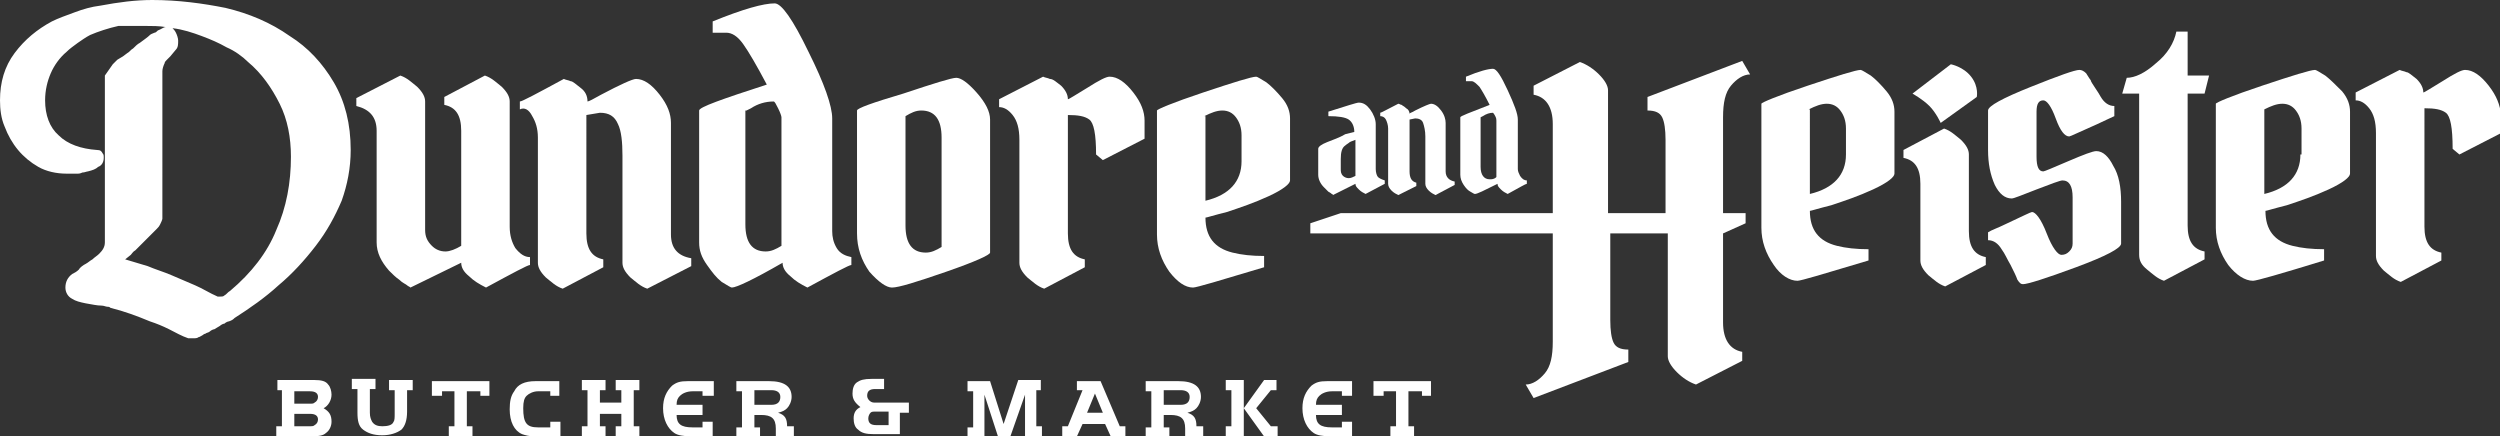
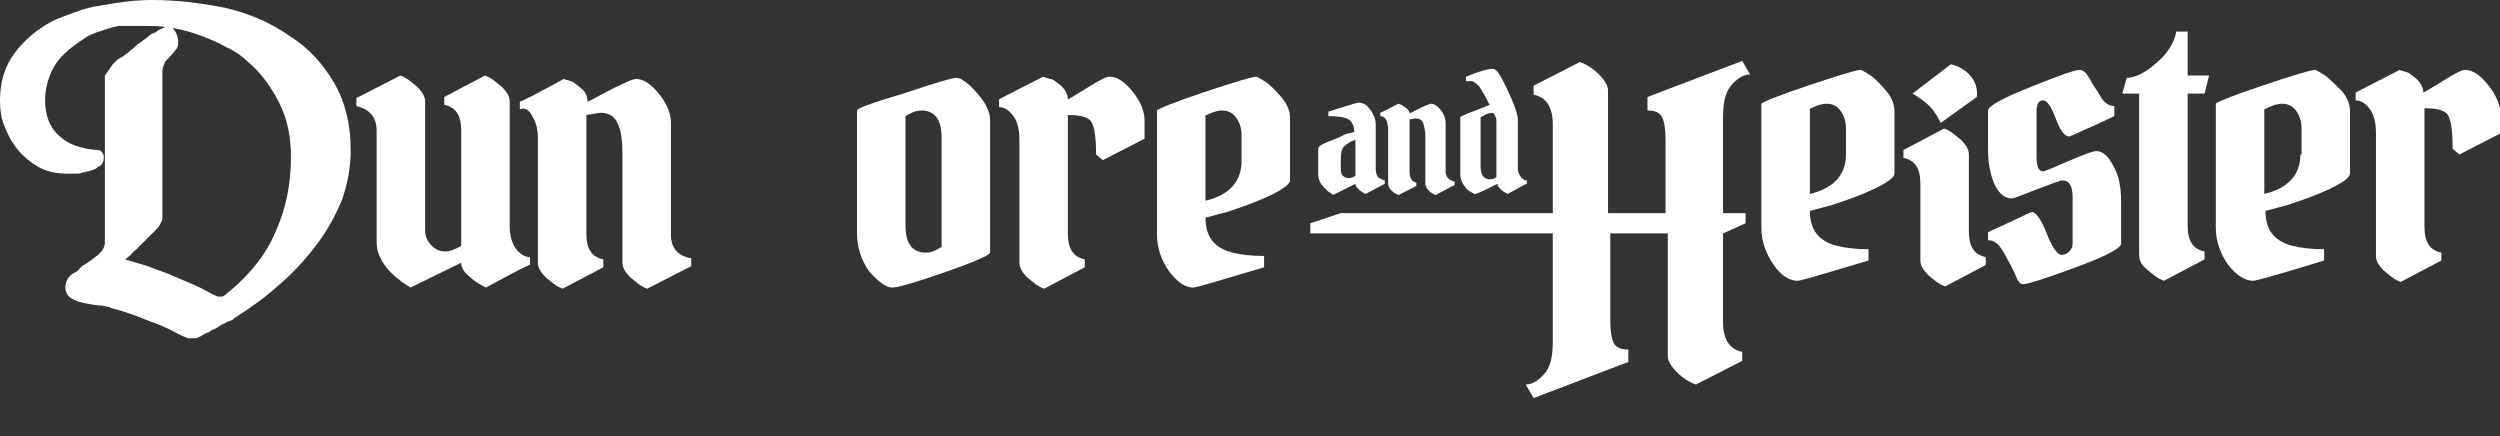
<svg xmlns="http://www.w3.org/2000/svg" version="1.1" id="Layer_1" x="0px" y="0px" viewBox="0 0 221.7 38.7" style="enable-background:new 0 0 221.7 38.7;" xml:space="preserve">
  <rect x="0" y="0" width="221.7" height="38.7" fill="#333333" stroke="none" />
  <style type="text/css">
	.st0{fill:#FFFFFF;}
</style>
  <g>
    <path class="st0" d="M220.7,7.6c-0.7-0.9-1.4-1.4-2.1-1.4c-0.3,0-0.9,0.3-2,1c-1,0.6-1.6,1-1.7,1c0-0.4-0.2-0.8-0.6-1.2   c-0.4-0.3-0.7-0.6-0.9-0.6c-0.2-0.1-0.4-0.1-0.6-0.2l-3.9,2v0.7c0.4,0,0.8,0.2,1.2,0.7c0.4,0.5,0.6,1.2,0.6,2.2v10.9   c0,0.4,0.2,0.8,0.7,1.3c0.5,0.4,0.9,0.8,1.5,1l3.6-1.9v-0.7c-1-0.2-1.5-0.9-1.5-2.3V9.6c0.9,0,1.5,0.1,1.9,0.4   c0.4,0.3,0.6,1.3,0.6,3.2l0.6,0.5l3.7-1.9v-1.6C221.7,9.3,221.4,8.5,220.7,7.6" />
    <path class="st0" d="M204,13.7c0,1.8-1.1,3-3.2,3.5V9.7c0.6-0.3,1.1-0.5,1.6-0.5c0.5,0,0.9,0.2,1.2,0.6c0.3,0.4,0.5,0.9,0.5,1.6   V13.7z M206.2,6.7c-0.5-0.3-0.8-0.5-0.9-0.5c-0.4,0-2,0.5-4.7,1.4c-2.7,0.9-4.1,1.5-4.1,1.6v11c0,1.2,0.4,2.3,1.1,3.3   c0.7,0.9,1.5,1.4,2.2,1.4c0.3,0,2.4-0.6,6.3-1.8v-1c-1.1,0-2-0.1-2.8-0.3c-1.6-0.4-2.4-1.4-2.4-3.1c0.1,0,0.7-0.2,1.9-0.5   c1.2-0.4,2.4-0.8,3.7-1.4c1.3-0.6,1.9-1.1,1.9-1.4V9.9c0-0.6-0.2-1.2-0.7-1.8C207.1,7.5,206.6,7,206.2,6.7" />
    <path class="st0" d="M190.4,23.9c0.5,0.4,0.9,0.8,1.5,1l3.6-1.9v-0.7c-1-0.2-1.5-0.9-1.5-2.3V8.3h1.5l0.4-1.6H194V2.8h-1   c-0.2,1-0.8,2-1.8,2.8c-1,0.9-1.9,1.3-2.6,1.3l-0.4,1.4h1.5v14.3C189.7,23.1,189.9,23.5,190.4,23.9" />
    <path class="st0" d="M188.1,21.6v-3.7c0-1.3-0.2-2.4-0.7-3.2c-0.4-0.8-0.9-1.3-1.5-1.3c-0.3,0-1.1,0.3-2.5,0.9   c-1.4,0.6-2.1,0.9-2.2,0.9c-0.4,0-0.6-0.4-0.6-1.3v-4c0-0.7,0.2-1,0.6-1c0.3,0,0.7,0.5,1.1,1.6c0.4,1.1,0.8,1.6,1.2,1.6   c0.1,0,0.9-0.4,2.5-1.1c0.6-0.3,1.1-0.5,1.5-0.7V9.4c-0.5,0-0.9-0.3-1.2-0.8c-0.1-0.2-0.3-0.5-0.5-0.8c-0.2-0.3-0.4-0.6-0.4-0.7   c-0.1-0.1-0.2-0.3-0.4-0.6c-0.2-0.2-0.4-0.3-0.6-0.3c-0.4,0-1.8,0.5-4.3,1.5c-2.5,1-3.8,1.7-3.8,2.1v3.5c0,1.2,0.2,2.2,0.6,3.1   c0.4,0.8,0.9,1.2,1.5,1.2c0.2,0,0.9-0.3,2.2-0.8c1.3-0.5,2.1-0.8,2.3-0.8c0.6,0,0.9,0.5,0.9,1.5v4.1c0,0.3-0.1,0.5-0.3,0.7   c-0.2,0.2-0.4,0.3-0.7,0.3c-0.3,0-0.8-0.6-1.3-1.9c-0.5-1.3-1-1.9-1.3-1.9c-0.1,0-0.9,0.4-2.4,1.1c-0.6,0.3-1.2,0.5-1.5,0.7v0.7   c0.5,0,0.9,0.3,1.2,0.8c0.3,0.4,0.5,0.9,0.8,1.4c0.3,0.6,0.5,1,0.6,1.3c0.2,0.3,0.3,0.4,0.5,0.4c0.4,0,2-0.5,4.7-1.5   S188.1,22,188.1,21.6" />
    <path class="st0" d="M173,5.7l-3.4,2.6c0,0,0.9,0.5,1.5,1.1c0.6,0.6,1,1.5,1,1.5l3.2-2.3c0,0,0.2-0.9-0.5-1.8   C174.1,5.9,173,5.7,173,5.7" />
    <path class="st0" d="M170.3,16.3v6.8c0,0.4,0.2,0.8,0.7,1.3c0.5,0.4,0.9,0.8,1.5,1l3.6-1.9v-0.7c-1-0.2-1.5-0.9-1.5-2.3v-6.8   c0-0.4-0.2-0.8-0.7-1.3c-0.5-0.4-0.9-0.8-1.5-1l-3.6,1.9V14C169.8,14.2,170.3,14.9,170.3,16.3" />
    <path class="st0" d="M160.4,9.7c0.6-0.3,1.1-0.5,1.6-0.5c0.5,0,0.9,0.2,1.2,0.6c0.3,0.4,0.5,0.9,0.5,1.6v2.3c0,1.8-1.1,3-3.2,3.5   V9.7z M159.4,24.9c0.3,0,2.3-0.6,6.3-1.8v-1c-1.1,0-2-0.1-2.8-0.3c-1.6-0.4-2.4-1.4-2.4-3.1c0.1,0,0.7-0.2,1.9-0.5   c1.2-0.4,2.4-0.8,3.7-1.4c1.3-0.6,1.9-1.1,1.9-1.4V9.9c0-0.6-0.2-1.2-0.7-1.8c-0.5-0.6-1-1.1-1.4-1.4c-0.5-0.3-0.8-0.5-0.9-0.5   c-0.4,0-2,0.5-4.7,1.4c-2.7,0.9-4.1,1.5-4.1,1.6v11c0,1.2,0.4,2.3,1.1,3.3C157.9,24.4,158.7,24.9,159.4,24.9" />
    <path class="st0" d="M153.5,7.6c0.5-0.6,1.1-1,1.7-1l-0.7-1.2l-8.4,3.2v1.2c0.7,0,1.1,0.2,1.3,0.6c0.2,0.4,0.3,1.1,0.3,2v6.5h-5.1   V8c0-0.4-0.3-0.9-0.8-1.4c-0.5-0.5-1.1-0.9-1.7-1.1l-4.1,2.1v0.8c1.1,0.2,1.7,1.1,1.7,2.6v7.9h-18.8l-2.7,0.9v0.9h21.5v9.6   c0,1.3-0.2,2.2-0.7,2.8c-0.5,0.6-1.1,1-1.7,1l0.7,1.2l8.4-3.2V31c-0.7,0-1.1-0.2-1.3-0.6c-0.2-0.4-0.3-1.1-0.3-2v-7.7h5.1v10.9   c0,0.4,0.3,0.9,0.8,1.4c0.5,0.5,1.1,0.9,1.7,1.1l4.1-2.1v-0.8c-1.1-0.2-1.7-1.1-1.7-2.6v-7.9l2-0.9v-0.9h-2v-8.5   C152.8,9.1,153,8.2,153.5,7.6" />
    <path class="st0" d="M120.2,12.4v3.2c-0.2,0.1-0.4,0.2-0.6,0.2s-0.4-0.1-0.5-0.2c-0.2-0.2-0.2-0.4-0.2-0.6v-0.9   c0-0.6,0.1-1,0.4-1.2c0.1-0.1,0.3-0.2,0.4-0.3C119.7,12.6,119.9,12.5,120.2,12.4 M117.7,12.6c-0.5,0.2-0.8,0.4-0.8,0.6v2.3   c0,0.4,0.2,0.8,0.5,1.1c0.1,0.1,0.2,0.2,0.4,0.4c0.2,0.1,0.3,0.2,0.3,0.2c0.1,0,0.1,0.1,0.1,0.1l2-1c0,0.2,0.1,0.3,0.3,0.5   c0.2,0.2,0.4,0.3,0.6,0.4l1.7-0.9v-0.3c-0.3-0.1-0.5-0.2-0.6-0.3c-0.1-0.1-0.2-0.4-0.2-0.7V11c0-0.4-0.2-0.9-0.5-1.3   c-0.3-0.4-0.6-0.6-1-0.6c-0.2,0-1.1,0.3-2.7,0.8v0.4c0.9,0,1.5,0.1,1.8,0.3c0.3,0.2,0.5,0.6,0.5,1.1l-0.8,0.2   C118.8,12.2,118.2,12.4,117.7,12.6" />
    <path class="st0" d="M122.4,10v0.3c0.2,0,0.4,0.1,0.5,0.3c0.1,0.2,0.2,0.5,0.2,0.8v4.9c0,0.2,0.1,0.4,0.3,0.6   c0.2,0.2,0.4,0.3,0.6,0.4l1.6-0.8v-0.3c-0.4-0.1-0.6-0.4-0.6-1v-4.6l0.5-0.1c0.3,0,0.6,0.1,0.7,0.4c0.1,0.3,0.2,0.7,0.2,1.2v4.2   c0,0.2,0.1,0.4,0.3,0.6c0.2,0.2,0.4,0.3,0.6,0.4l1.7-0.9v-0.3c-0.5-0.1-0.8-0.4-0.8-0.9v-4.3c0-0.3-0.1-0.7-0.4-1.1   c-0.3-0.4-0.6-0.6-0.9-0.6c-0.1,0-0.6,0.2-1.4,0.6c-0.3,0.2-0.5,0.2-0.5,0.3c0-0.2-0.1-0.4-0.3-0.5c-0.2-0.2-0.3-0.2-0.4-0.3   c-0.1,0-0.2-0.1-0.3-0.1C123,9.7,122.5,10,122.4,10" />
    <path class="st0" d="M131.3,10.4l0.2-0.1c0.3-0.2,0.6-0.3,0.9-0.3c0,0,0.1,0.1,0.2,0.3c0.1,0.2,0.1,0.3,0.1,0.4v5   c-0.2,0.2-0.4,0.2-0.6,0.2c-0.5,0-0.8-0.4-0.8-1.1V10.4z M129.5,10.4v5.1c0,0.3,0.1,0.6,0.3,0.9c0.2,0.3,0.4,0.5,0.6,0.6   c0.2,0.1,0.3,0.2,0.4,0.2c0.2,0,0.8-0.3,2-0.9c0,0.2,0.1,0.3,0.3,0.5c0.2,0.2,0.4,0.3,0.6,0.4c1.1-0.6,1.6-0.9,1.7-0.9v-0.3   c-0.2,0-0.4-0.1-0.6-0.4c-0.1-0.2-0.2-0.4-0.2-0.6v-4.4c0-0.5-0.3-1.3-0.9-2.6c-0.6-1.3-1-1.9-1.3-1.9c-0.4,0-1.2,0.2-2.4,0.7v0.4   h0.5c0.2,0,0.4,0.2,0.7,0.5c0.2,0.3,0.5,0.8,0.9,1.6C130.3,10,129.5,10.3,129.5,10.4" />
    <path class="st0" d="M33.4,11.6v9.9c0,0.9,0.4,1.7,1.1,2.5c0.3,0.3,0.6,0.6,0.9,0.8c0.3,0.3,0.6,0.4,0.7,0.5   c0.1,0.1,0.2,0.1,0.3,0.2l4.5-2.2c0,0.4,0.2,0.8,0.7,1.2c0.4,0.4,0.9,0.7,1.5,1c2.4-1.3,3.7-2,3.9-2v-0.7c-0.5,0-0.9-0.3-1.3-0.8   c-0.3-0.5-0.5-1.1-0.5-1.9V9c0-0.4-0.2-0.8-0.7-1.3c-0.5-0.4-0.9-0.8-1.5-1l-3.6,1.9v0.7c1,0.2,1.5,0.9,1.5,2.3v10.2   c-0.5,0.3-1,0.5-1.4,0.5c-0.5,0-0.9-0.2-1.2-0.5c-0.4-0.4-0.6-0.8-0.6-1.4V9c0-0.4-0.2-0.8-0.7-1.3c-0.5-0.4-0.9-0.8-1.5-1l-3.9,2   v0.7C32.8,9.7,33.4,10.4,33.4,11.6" />
    <path class="st0" d="M47.2,10.3c0.3,0.5,0.5,1.1,0.5,1.9v11.1c0,0.4,0.2,0.8,0.7,1.3c0.5,0.4,0.9,0.8,1.5,1l3.6-1.9v-0.7   c-1-0.2-1.5-0.9-1.5-2.3V10.2l1.2-0.2c0.8,0,1.3,0.3,1.6,1c0.3,0.6,0.4,1.6,0.4,2.8v9.5c0,0.4,0.2,0.8,0.7,1.3   c0.5,0.4,0.9,0.8,1.5,1l3.9-2v-0.7c-1.2-0.2-1.8-0.9-1.8-2.1v-9.9c0-0.8-0.3-1.6-1-2.5c-0.7-0.9-1.4-1.4-2.1-1.4   c-0.3,0-1.4,0.5-3.1,1.4c-0.7,0.4-1.1,0.6-1.2,0.6c0-0.5-0.2-0.9-0.6-1.2c-0.4-0.3-0.7-0.6-0.9-0.6c-0.2-0.1-0.4-0.1-0.6-0.2   c-2.4,1.3-3.7,2-3.9,2v0.7C46.5,9.5,46.9,9.7,47.2,10.3" />
-     <path class="st0" d="M66.2,9.8l0.4-0.2C67.2,9.2,67.9,9,68.6,9c0.1,0,0.2,0.2,0.4,0.6c0.2,0.4,0.3,0.7,0.3,0.8v11.4   c-0.5,0.3-0.9,0.5-1.4,0.5c-1.2,0-1.8-0.8-1.8-2.4V9.8z M64,25c0.5,0.3,0.8,0.5,0.9,0.5c0.4,0,1.9-0.7,4.5-2.2   c0,0.4,0.2,0.8,0.7,1.2c0.4,0.4,0.9,0.7,1.5,1c2.4-1.3,3.7-2,3.9-2v-0.7c-0.5-0.1-1-0.3-1.3-0.8c-0.3-0.5-0.4-1-0.4-1.5v-10   c0-1.1-0.7-3.1-2.1-5.9c-1.4-2.9-2.4-4.3-3-4.3c-1,0-2.8,0.5-5.5,1.6v1h1.2c0.5,0,1,0.3,1.5,1c0.5,0.7,1.2,1.9,2.1,3.6   c-4,1.3-6,2-6,2.3v11.7c0,0.7,0.2,1.3,0.7,2S63.5,24.6,64,25" />
    <path class="st0" d="M80.3,10.3c0.5-0.3,0.9-0.5,1.4-0.5c1.2,0,1.8,0.8,1.8,2.4v9.7c-0.5,0.3-0.9,0.5-1.4,0.5   c-1.2,0-1.8-0.8-1.8-2.4V10.3z M79.1,25.5c0.6,0,2.2-0.5,4.8-1.4c2.6-0.9,3.9-1.5,3.9-1.7V10.6c0-0.7-0.4-1.5-1.2-2.4   c-0.8-0.9-1.4-1.3-1.8-1.3c-0.4,0-2,0.5-4.7,1.4C77.4,9.1,76,9.6,76,9.8v10.9c0,1.3,0.4,2.4,1.1,3.4C77.9,25,78.6,25.5,79.1,25.5" />
    <path class="st0" d="M89.8,10.2c0.4,0.5,0.6,1.2,0.6,2.2v10.9c0,0.4,0.2,0.8,0.7,1.3c0.5,0.4,0.9,0.8,1.5,1l3.6-1.9v-0.7   c-1-0.2-1.5-0.9-1.5-2.3V10.2c0.9,0,1.5,0.1,1.9,0.4c0.4,0.3,0.6,1.3,0.6,3.1l0.6,0.5l3.7-1.9v-1.6c0-0.8-0.3-1.6-1-2.5   c-0.7-0.9-1.4-1.4-2.1-1.4c-0.3,0-0.9,0.3-2,1c-1,0.6-1.6,1-1.7,1c0-0.4-0.2-0.8-0.6-1.2C93.7,7.3,93.4,7,93.1,7   c-0.2-0.1-0.4-0.1-0.6-0.2l-3.9,2v0.7C89,9.5,89.4,9.7,89.8,10.2" />
    <path class="st0" d="M106.8,10.3c0.6-0.3,1.1-0.5,1.6-0.5c0.5,0,0.9,0.2,1.2,0.6c0.3,0.4,0.5,0.9,0.5,1.6v2.3c0,1.8-1.1,3-3.2,3.5   V10.3z M105.8,25.5c0.3,0,2.3-0.6,6.3-1.8v-1c-1.1,0-2-0.1-2.8-0.3c-1.6-0.4-2.4-1.4-2.4-3.1c0.1,0,0.7-0.2,1.9-0.5   c1.2-0.4,2.4-0.8,3.7-1.4c1.3-0.6,1.9-1.1,1.9-1.4v-5.5c0-0.6-0.2-1.2-0.7-1.8c-0.5-0.6-1-1.1-1.4-1.4c-0.5-0.3-0.8-0.5-0.9-0.5   c-0.4,0-2,0.5-4.7,1.4c-2.7,0.9-4.1,1.5-4.1,1.6v11c0,1.2,0.4,2.3,1.1,3.3C104.4,25,105.1,25.5,105.8,25.5" />
    <path class="st0" d="M22,5.5c1.2,1,2.1,2.3,2.8,3.7c0.7,1.4,1,3,1,4.7c0,2.3-0.4,4.5-1.3,6.5c-0.8,2-2.2,3.8-4.1,5.4   c-0.2,0.1-0.3,0.3-0.5,0.4c-0.1,0.1-0.2,0.1-0.4,0.1h-0.1c0,0-0.1,0-0.1,0c-0.7-0.3-1.3-0.7-2-1c-0.7-0.3-1.4-0.6-2.1-0.9   c-0.7-0.3-1.4-0.5-2.1-0.8c-0.7-0.2-1.3-0.4-2-0.6l0.5-0.4c0.1-0.1,0.2-0.3,0.4-0.4c0.1-0.1,0.3-0.3,0.4-0.4   c0.1-0.1,0.3-0.3,0.4-0.4c0.1-0.1,0.2-0.2,0.4-0.4c0.1-0.1,0.2-0.2,0.3-0.3c0.1-0.1,0.1-0.1,0.2-0.2c0.1-0.1,0.1-0.1,0.2-0.2   c0.1-0.1,0.2-0.2,0.3-0.4c0.2-0.4,0.2-0.5,0.2-0.5V6.3c0-0.2,0.1-0.5,0.2-0.7l0,0c0-0.1,0.1-0.2,0.2-0.3c0.1-0.1,0.2-0.2,0.3-0.3   l0.5-0.6c0.2-0.2,0.2-0.5,0.2-0.8c0-0.2-0.1-0.5-0.2-0.7c-0.1-0.2-0.2-0.3-0.3-0.4c0.9,0.1,1.8,0.4,2.6,0.7c0.8,0.3,1.5,0.6,2.2,1   C20.8,4.5,21.5,5,22,5.5 M28,21.8c1-1.3,1.7-2.6,2.3-4c0.5-1.4,0.8-2.9,0.8-4.5c0-2.3-0.5-4.3-1.5-6c-1-1.7-2.3-3.1-3.9-4.1   C24,2,22.1,1.2,20,0.7C18,0.3,15.8,0,13.5,0c-1.5,0-3,0.2-4.6,0.5C8.1,0.6,7.4,0.8,6.6,1.1S5.2,1.6,4.6,1.9   C3.3,2.6,2.2,3.5,1.3,4.7C0.4,5.9,0,7.3,0,8.9c0,0.8,0.1,1.6,0.4,2.3c0.3,0.8,0.7,1.5,1.2,2.1c0.5,0.6,1.1,1.1,1.8,1.5   c0.7,0.4,1.6,0.6,2.5,0.6l0.9,0c0.2,0,0.3,0,0.5-0.1c0.2,0,0.4-0.1,0.5-0.1c0.4-0.1,0.7-0.2,0.9-0.4C9,14.7,9.2,14.4,9.2,14   c0-0.2,0-0.3-0.1-0.4c-0.1-0.2-0.2-0.3-0.5-0.3C7.2,13.2,6,12.8,5.2,12C4.4,11.3,4,10.2,4,8.9C4,8,4.2,7.2,4.5,6.5   c0.3-0.7,0.8-1.4,1.4-1.9c0.3-0.3,0.6-0.5,1-0.8C7.2,3.6,7.6,3.3,8,3.1c0.7-0.3,1.6-0.6,2.5-0.8l1.3,0c0.1,0,0.2,0,0.3,0h0.8   c0.6,0,1.2,0,1.8,0.1c-0.2,0-0.4,0.2-0.7,0.3c-0.1,0.1-0.2,0.2-0.3,0.2C13.5,3,13.4,3,13.3,3.1c-0.2,0.2-0.5,0.4-0.9,0.7   c-0.2,0.1-0.4,0.3-0.6,0.5c-0.2,0.1-0.3,0.3-0.5,0.4L10.9,5c-0.2,0.1-0.3,0.2-0.5,0.3L10,5.7l-0.7,1v14.8c0,0.4-0.2,0.7-0.5,1   c-0.2,0.2-0.4,0.3-0.6,0.5c-0.2,0.1-0.4,0.3-0.6,0.4c-0.2,0.1-0.5,0.3-0.6,0.5c-0.2,0.2-0.4,0.3-0.6,0.4c-0.4,0.3-0.6,0.7-0.6,1.2   c0,0.4,0.2,0.8,0.6,1c0.3,0.2,0.7,0.3,1.2,0.4C8.2,27,8.6,27.1,9,27.1c0.2,0,0.4,0.1,0.5,0.1c0.1,0,0.2,0,0.3,0.1   c1.2,0.3,2.3,0.7,3.5,1.2c0.6,0.2,1.1,0.4,1.7,0.7c0.6,0.3,1.1,0.6,1.7,0.8l0.1,0h0.1c0.1,0,0.1,0,0.2,0c0.2,0,0.4,0,0.5-0.1   c0.1,0,0.2-0.1,0.4-0.2l0,0c0,0,0.1-0.1,0.2-0.1c0.1-0.1,0.3-0.1,0.4-0.2c0.1-0.1,0.3-0.2,0.4-0.2c0.2-0.1,0.3-0.2,0.5-0.3   c0.1-0.1,0.3-0.2,0.4-0.2c0.1-0.1,0.3-0.2,0.4-0.2c0.3-0.1,0.4-0.2,0.5-0.3c1.4-0.9,2.7-1.8,3.9-2.9C25.9,24.3,27,23.1,28,21.8" />
-     <path class="st0" d="M126,35.1h0.9v-1.3h-5.1v1.3h0.9v-0.4h1.1v3.1h-0.5v0.9h2.1v-0.9h-0.5v-3.1h1.2V35.1z M119,35.1h0.9v-1.3h-2.2   c-0.7,0-1,0.1-1.4,0.4c-0.5,0.5-0.8,1.1-0.8,2c0,1,0.4,1.8,1,2.2c0.3,0.2,0.8,0.3,1.6,0.3h1.8v-1.3H119v0.5h-0.9   c-1,0-1.4-0.3-1.4-1.1h2.3v-0.9h-2.3c0-0.4,0.1-0.6,0.3-0.8c0.2-0.2,0.6-0.4,1.1-0.4h0.9V35.1z M110.3,33.7h-1.6v0.9h0.5v3.2h-0.5   v0.9h1.6V33.7z M110.3,36.2l1.8,2.5h1.2v-0.9h-0.6l-1.3-1.6l1.3-1.6h0.5v-0.9h-1.1L110.3,36.2z M103.2,35.9v-1.3h1.5   c0.5,0,0.8,0.2,0.8,0.6c0,0.4-0.2,0.7-0.8,0.7H103.2z M103.2,36.8h0.6c0.9,0,1.3,0.3,1.3,1.2v0.7h1.6v-0.9h-0.6   c0-0.7-0.2-1-0.8-1.2c0.4-0.1,0.6-0.2,0.8-0.4c0.2-0.2,0.4-0.6,0.4-1c0-0.9-0.6-1.4-2-1.4h-2.9v0.9h0.5v3.2h-0.5v0.9h2.1v-0.9h-0.5   V36.8z M97.1,34.9l0.7,1.7h-1.4L97.1,34.9z M95.5,34.6h0.5l-1.3,3.2h-0.5v0.9h1.3l0.5-1.1H98l0.5,1.1h1.3v-0.9h-0.5l-1.7-4h-2.1   V34.6z M91.8,34.6h0.5v-0.9h-2L89,37.6l-1.2-3.8h-2v0.9h0.5v3.2h-0.5v0.9h1.5V35l1.2,3.7h1.1l1.3-3.7v3.7h1.5v-0.9h-0.5V34.6z    M78.8,36.6v1.1h-1.1c-0.5,0-0.7-0.2-0.7-0.6c0-0.2,0.1-0.4,0.2-0.5c0.1-0.1,0.2-0.1,0.5-0.1H78.8z M79.9,36.6h0.7v-0.9h-3.1   c-0.3,0-0.6-0.3-0.6-0.6c0-0.4,0.2-0.6,0.7-0.6h0.8v-0.9h-1.1c-0.7,0-1,0.1-1.3,0.3c-0.3,0.2-0.4,0.6-0.4,1c0,0.5,0.2,0.8,0.7,1.2   c-0.4,0.2-0.6,0.5-0.6,1c0,0.4,0.1,0.8,0.4,1c0.3,0.3,0.7,0.4,1.4,0.4h2.3V36.6z M66.9,35.9v-1.3h1.5c0.5,0,0.8,0.2,0.8,0.6   c0,0.4-0.2,0.7-0.8,0.7H66.9z M66.9,36.8h0.6c0.9,0,1.3,0.3,1.3,1.2v0.7h1.6v-0.9h-0.6c0-0.7-0.2-1-0.8-1.2   c0.4-0.1,0.6-0.2,0.8-0.4c0.2-0.2,0.4-0.6,0.4-1c0-0.9-0.6-1.4-2-1.4h-2.9v0.9h0.5v3.2h-0.5v0.9h2.1v-0.9h-0.5V36.8z M62.4,35.1   h0.9v-1.3H61c-0.7,0-1,0.1-1.4,0.4c-0.5,0.5-0.8,1.1-0.8,2c0,1,0.4,1.8,1,2.2c0.3,0.2,0.8,0.3,1.6,0.3h1.8v-1.3h-0.9v0.5h-0.9   c-1,0-1.4-0.3-1.4-1.1h2.3v-0.9H60c0-0.4,0.1-0.6,0.3-0.8c0.2-0.2,0.6-0.4,1.1-0.4h0.9V35.1z M56.2,34.6h0.5v-0.9h-2.1v0.9h0.5v1.1   h-1.9v-1.1h0.5v-0.9h-2.1v0.9h0.5v3.2h-0.5v0.9h2.1v-0.9h-0.5v-1.1h1.9v1.1h-0.5v0.9h2.1v-0.9h-0.5V34.6z M48.7,35.1h0.9v-1.3h-2.1   c-1,0-1.6,0.3-1.9,0.9c-0.3,0.4-0.4,0.9-0.4,1.6c0,1.1,0.4,1.9,1.1,2.2c0.3,0.1,0.6,0.2,1.2,0.2h2.2v-1.3h-0.9v0.5h-1.1   c-1,0-1.3-0.4-1.3-1.7c0-0.6,0.1-0.9,0.3-1.1c0.2-0.2,0.6-0.4,1-0.4h1.1V35.1z M42.5,35.1h0.9v-1.3h-5.1v1.3h0.9v-0.4h1.1v3.1h-0.5   v0.9h2.1v-0.9h-0.5v-3.1h1.2V35.1z M36.1,34.6h0.5v-0.9h-2.1v0.9H35v2.1c0,0.3,0,0.6-0.1,0.7c-0.1,0.3-0.5,0.4-1,0.4   c-0.4,0-0.7-0.1-0.9-0.4c-0.1-0.2-0.2-0.4-0.2-0.8v-2.1h0.5v-0.9h-2.1v0.9h0.5v2.1c0,0.7,0.1,1.2,0.5,1.5c0.4,0.3,0.9,0.5,1.7,0.5   c0.7,0,1.3-0.2,1.7-0.5c0.3-0.3,0.5-0.8,0.5-1.6V34.6z M26.1,35.8v-1.1h1.4c0.5,0,0.7,0.2,0.7,0.5c0,0.2-0.1,0.4-0.3,0.5   c-0.1,0.1-0.2,0.1-0.5,0.1H26.1z M26.1,37.8v-1.1h1.4c0.5,0,0.7,0.2,0.7,0.5c0,0.2-0.1,0.4-0.3,0.5c-0.1,0.1-0.2,0.1-0.5,0.1H26.1z    M24.5,34.6h0.5v3.2h-0.5v0.9h3.2c0.6,0,1-0.1,1.2-0.3c0.3-0.2,0.5-0.6,0.5-1c0-0.6-0.2-0.9-0.7-1.2c0.4-0.2,0.7-0.7,0.7-1.2   c0-0.3-0.1-0.7-0.3-0.9c-0.2-0.3-0.6-0.4-1.2-0.4h-3.3V34.6z" />
  </g>
</svg>